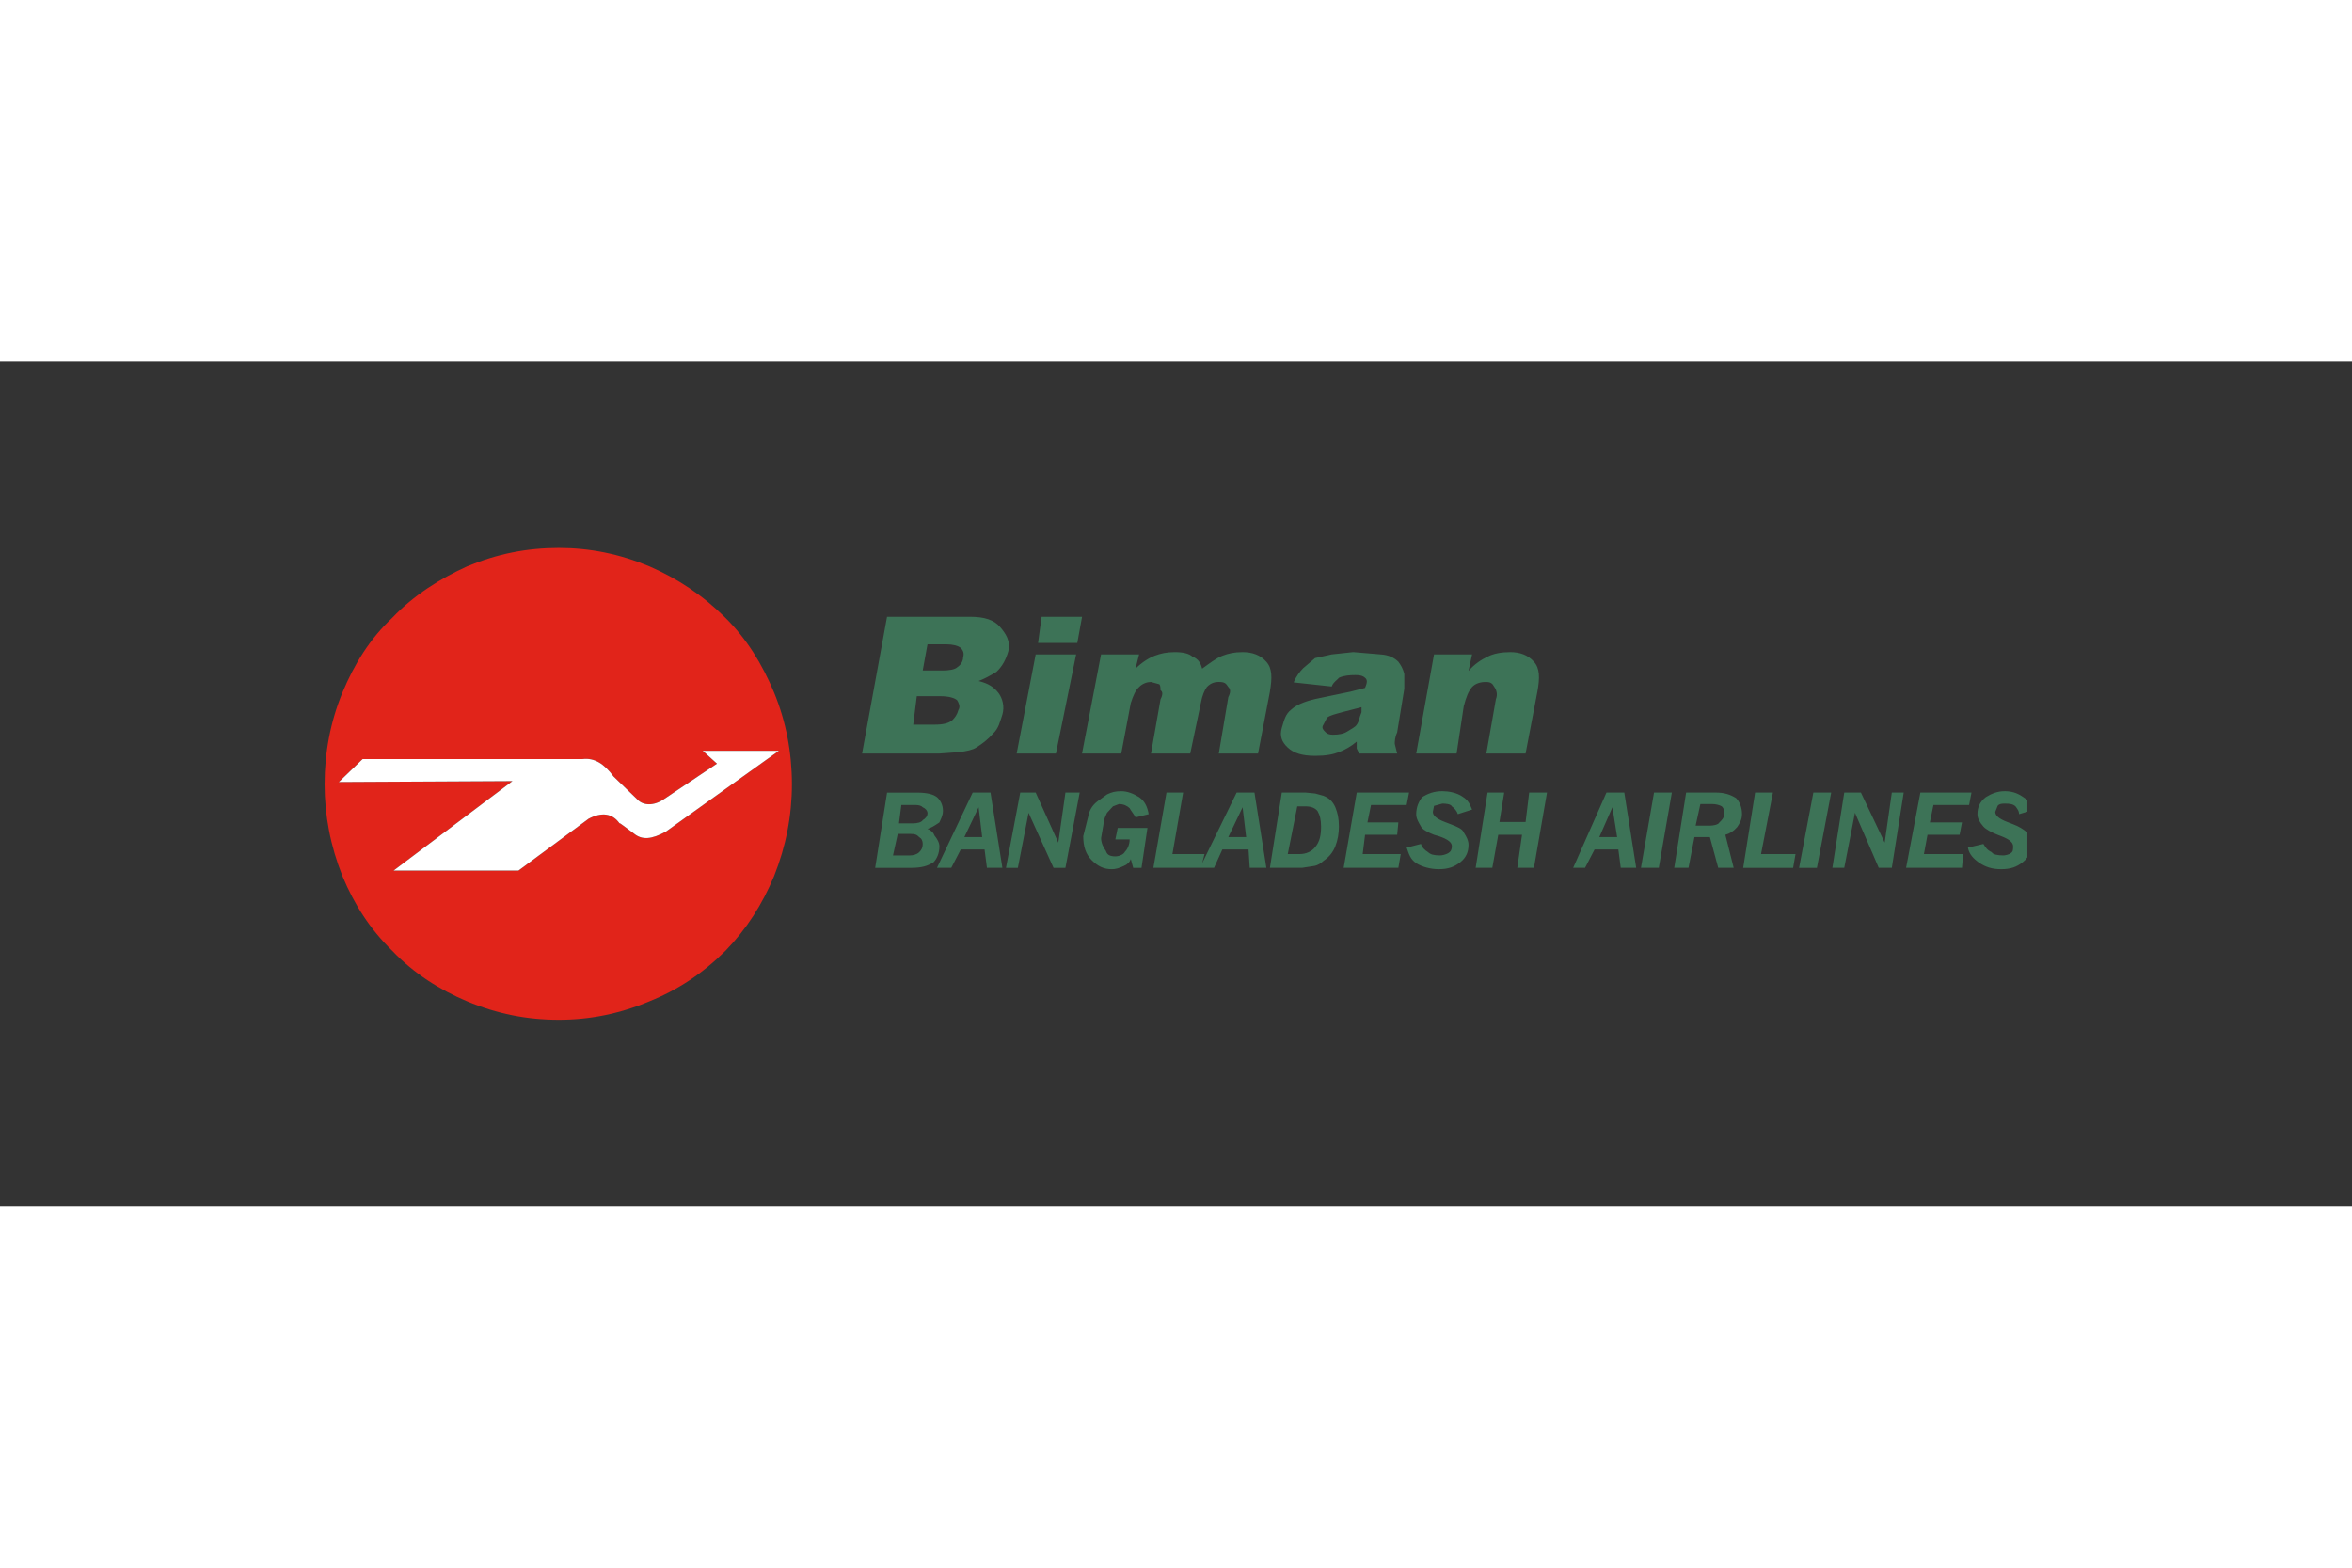
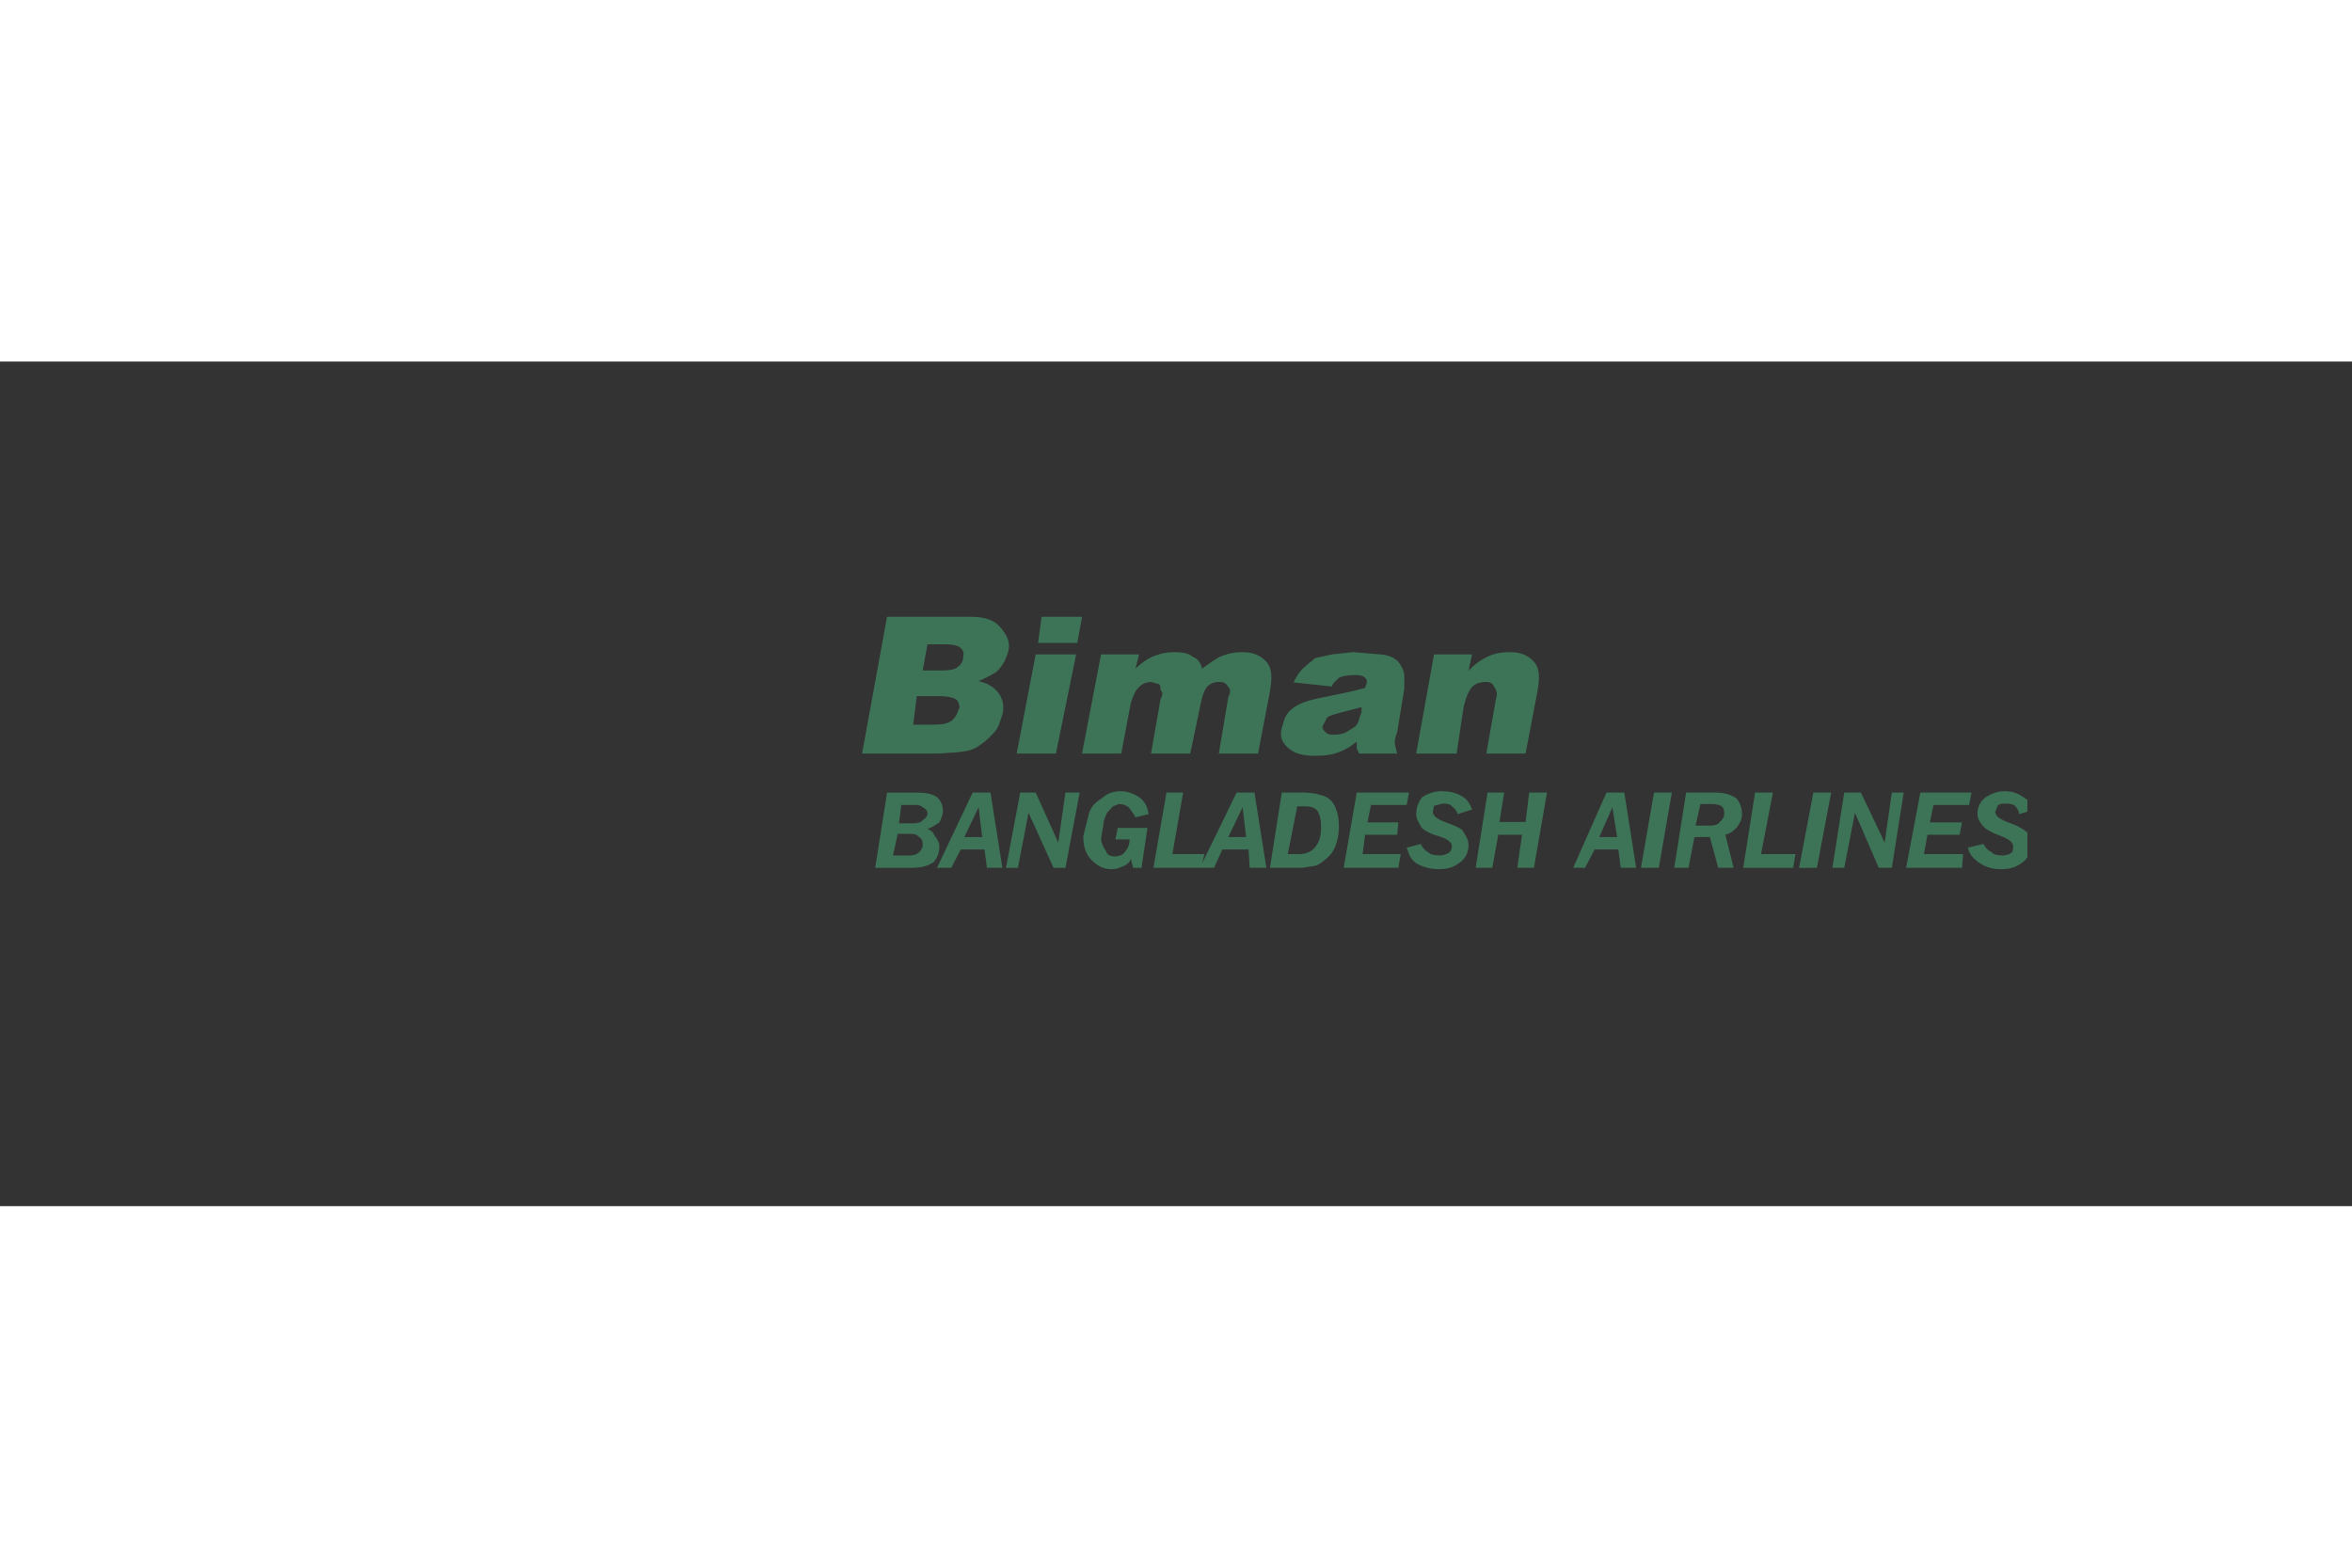
<svg xmlns="http://www.w3.org/2000/svg" height="800" width="1200" viewBox="-28.913 -15 250.583 90">
  <rect x="-28.913" y="-15" width="250.583" height="90" fill="#333333" stroke="none" />
  <path d="M111.2 16.599l1.774-.391 2.28-.245 2.914.245c.887.049 1.52.391 1.899.782.254.342.507.734.634 1.32v1.565l-.76 4.646c-.254.538-.254.978-.254 1.223l.254 1.027h-4.055l-.253-.538V25.5c-.634.538-1.268.881-1.9 1.125-.634.245-1.394.391-2.534.391-1.394 0-2.28-.293-2.913-.88-.634-.587-.887-1.223-.634-2.103.253-.832.38-1.467 1.014-1.956.634-.587 1.773-.978 3.04-1.223l3.294-.685 1.52-.392c.253-.586.253-.88 0-1.076-.253-.245-.634-.293-1.014-.293-.633 0-1.267.049-1.773.293-.127.196-.634.489-.76.929l-4.055-.44c.254-.636.634-1.125 1.014-1.516l1.267-1.076zm-4.814 3.57l-1.268 6.603h-4.18l1.013-6.016c.254-.489.254-.831 0-1.076-.253-.391-.38-.538-1.013-.538-.507 0-.888.146-1.268.538-.253.343-.507.929-.634 1.663l-1.14 5.429h-4.181l1.013-5.771c.253-.489.253-.832 0-.978 0-.245 0-.489-.127-.636l-.887-.244c-.38 0-.887.146-1.267.538-.38.343-.634.929-.887 1.712l-1.014 5.38h-4.181l2.027-10.564h4.054l-.38 1.516c.633-.636 1.394-1.125 2.027-1.37.633-.244 1.267-.391 2.154-.391.887 0 1.52.147 1.9.489.634.245.887.734 1.014 1.272.887-.636 1.521-1.125 2.153-1.37.634-.244 1.268-.391 2.154-.391 1.014 0 1.9.293 2.533 1.027.634.685.634 1.712.381 3.179zm9.755 1.663l-1.9.489c-.887.245-1.52.391-1.773.636l-.381.733c-.253.343 0 .587.254.832.127.147.38.245.76.245.634 0 1.141-.098 1.52-.342.38-.245.887-.489 1.014-.734.253-.342.253-.733.507-1.32v-.538zm5.827 4.94l1.9-10.564h4.055l-.381 1.761c.634-.734 1.395-1.223 2.027-1.517.634-.342 1.52-.489 2.407-.489 1.014 0 1.9.293 2.534 1.027.633.685.633 1.712.38 3.13l-1.268 6.651h-4.181l1.014-5.771c.254-.636 0-1.125-.253-1.467-.127-.245-.38-.391-.761-.391-.633 0-1.14.146-1.52.538-.381.44-.634 1.076-.888 2.054l-.76 5.038h-4.308zm65.118 11.061c-.131.191-.297.367-.507.529-.634.49-1.267.734-2.28.734s-1.647-.244-2.28-.637c-.634-.44-1.141-.928-1.268-1.662l1.647-.391c.253.391.38.635.887.879.127.246.634.344 1.267.344.127 0 .634-.098.761-.246.253-.146.253-.391.253-.732 0-.391-.38-.734-1.267-1.076l-.38-.146c-.634-.244-1.268-.588-1.52-.881-.38-.44-.634-.832-.634-1.32 0-.734.254-1.32.887-1.809.634-.393 1.268-.637 2.027-.637.634 0 1.267.146 1.9.586.182.113.351.227.507.342zm0-4.869l-.887.264c0-.391-.254-.637-.38-.832-.254-.244-.634-.293-1.141-.293-.38 0-.634.049-.76.244l-.254.637c0 .391.38.732 1.268 1.076l.633.244c.634.244 1.014.488 1.52.881zm-6.208-.715h-3.801l-.38 1.859h3.421l-.254 1.32h-3.42l-.38 2.055h4.18l-.126 1.467h-5.954l1.52-8.021h5.447l-.253 1.32zm-6.968-1.32l-1.267 8.021h-1.393l-2.534-5.869-1.141 5.869h-1.267l1.267-8.021h1.774l2.533 5.332.761-5.332h1.267zm-11.528 6.555l-.254 1.467h-5.32l1.267-8.021h1.9l-1.267 6.555h3.674zm.38 1.467l1.52-8.021h1.9l-1.52 8.021h-1.9zm-6.081-5.723c0 .588-.253.979-.507 1.369-.38.439-.76.685-1.267.832l.887 3.522h-1.647l-.887-3.277h-1.646l-.634 3.277h-1.52l1.267-8.021h3.167c.887 0 1.52.195 2.153.588.381.391.634.977.634 1.711zm-2.153-.832c-.254-.146-.634-.244-1.014-.244h-1.268l-.506 2.299h1.52c.381 0 .887-.098 1.014-.342.254-.246.507-.49.507-.881 0-.342 0-.586-.253-.832zm-5.321-1.467l-1.393 8.021h-1.9l1.393-8.021h1.9zm-6.334 1.565l-1.395 3.18h1.901l-.507-3.18zm1.267-1.565l1.267 8.021h-1.646l-.254-1.957h-2.533l-1.014 1.957h-1.267l3.547-8.021h1.9zm-13.429 4.5l-.634 3.522h-1.773l1.267-8.021h1.773l-.506 3.131h2.786l.38-3.131h1.9l-1.393 8.021h-1.774l.507-3.522h-2.533zm-3.801-4.061c.633.393.76.783 1.014 1.371l-1.52.488c-.127-.391-.38-.637-.634-.832-.126-.244-.634-.293-1.014-.293l-.887.244-.126.637c0 .391.38.732 1.267 1.076l.634.244c.633.244 1.267.488 1.393.881.254.391.507.83.507 1.32 0 .732-.253 1.369-.887 1.857-.633.49-1.267.734-2.28.734-.887 0-1.774-.244-2.407-.637-.633-.44-.76-.928-1.014-1.662l1.52-.391c.127.391.38.635.761.879.253.246.633.344 1.267.344.253 0 .633-.098.887-.246.254-.146.38-.391.38-.732 0-.391-.38-.734-1.394-1.076l-.507-.146c-.633-.244-1.267-.588-1.393-.881-.253-.44-.507-.832-.507-1.32 0-.734.254-1.32.634-1.809.634-.393 1.267-.637 2.153-.637.634 0 1.52.146 2.154.586zm-5.955.881h-3.8l-.381 1.859h3.294l-.126 1.32h-3.421l-.253 2.055h4.054l-.254 1.467h-5.827l1.393-8.021h5.574l-.254 1.32zm-7.221 2.299c0 .734-.127 1.467-.38 2.103-.254.635-.634 1.125-1.268 1.564-.253.244-.633.49-1.013.539l-1.268.195h-3.42l1.267-8.021h2.533l1.014.098.887.244c.634.246 1.014.637 1.268 1.223.253.588.38 1.223.38 2.055zm-3.548-2.152h-.886l-1.014 5.088h1.267c.633 0 1.267-.246 1.647-.734.507-.586.634-1.32.634-2.201 0-.733-.127-1.223-.38-1.662-.254-.295-.634-.49-1.268-.49zM99.165 38.46l3.674-7.531h1.9l1.267 8.021h-1.774l-.126-1.957h-2.788l-.886 1.957h-6.461l1.393-8.021h1.774l-1.14 6.555h3.421l-.254.977zm4.308-5.967l-1.521 3.18h1.9l-.38-3.18zm-37.88-20.296h8.868c1.52 0 2.534.342 3.167 1.076.633.733 1.14 1.516.887 2.592-.253.881-.633 1.614-1.267 2.201-.633.391-1.267.733-1.9.978 1.014.245 1.647.636 2.154 1.32.38.538.633 1.37.38 2.25-.253.734-.38 1.467-1.014 2.054-.507.587-1.14 1.076-1.774 1.467-.38.245-1.013.391-1.9.489l-2.027.147h-8.235l2.661-14.575zm16.47 0h4.307l-.507 2.788H81.682l.38-2.788zm-12.162 2.935l-.507 2.788h2.153c.634 0 1.267-.098 1.52-.342.38-.245.633-.636.633-1.076.127-.391 0-.734-.253-.979-.253-.244-.887-.391-1.52-.391h-2.027zm-1.52 8.559h2.28c.887 0 1.52-.146 1.9-.489.254-.245.507-.587.634-1.076.253-.391 0-.783-.127-1.027-.253-.245-.887-.44-1.773-.44h-2.534l-.38 3.032zm13.049-7.482h4.308l-2.154 10.564H79.402l2.027-10.564zm11.022 15.211c.633.439.887 1.074 1.014 1.808l-1.394.342c-.254-.439-.507-.732-.633-.979-.254-.244-.634-.439-1.14-.439l-.634.244-.633.686c-.127.293-.38.734-.38 1.223l-.253 1.467c0 .539.253 1.027.506 1.369.127.393.38.588 1.014.588.38 0 .887-.195 1.013-.49.253-.244.507-.732.507-1.32H89.917l.253-1.223h3.167l-.633 4.256h-.887l-.253-.93c-.126.342-.38.586-.76.734-.506.244-.887.342-1.267.342-.887 0-1.52-.342-2.154-.979-.633-.635-.887-1.467-.887-2.543l.506-2.006c.127-.684.38-1.223 1.014-1.711l1.014-.734c.507-.244.887-.342 1.52-.342s1.267.244 1.9.637zm-6.335-.49l-1.52 8.021h-1.267l-2.66-5.869-1.14 5.869h-1.267l1.52-8.021h1.647l2.407 5.332.76-5.332h1.52zm-10.768 1.565l-1.52 3.18h1.9l-.38-3.18zm-4.434-1.074c.38.342.633.83.633 1.467 0 .488-.253.93-.38 1.223-.507.342-.887.586-1.266.684.38.146.633.393.76.734.253.293.507.734.507 1.125 0 .732-.253 1.32-.633 1.711-.633.393-1.267.588-2.407.588h-3.801l1.267-8.021h3.168c1.14 0 1.773.195 2.153.49zm-1.013 1.711c0-.293-.254-.539-.507-.637-.127-.146-.38-.244-.76-.244h-1.52l-.253 1.957h1.52c.38 0 .887-.098 1.014-.344.253-.146.507-.391.507-.732zM68 35.331h-1.267l-.507 2.299H68c.38 0 .76-.098 1.014-.344.253-.244.38-.488.38-.879 0-.344-.127-.588-.38-.734-.253-.244-.38-.342-1.014-.342zm2.914 3.619l3.801-8.021h1.9l1.267 8.021h-1.647l-.253-1.957h-2.534l-1.013 1.957z" clip-rule="evenodd" fill="#3d7357" fill-rule="evenodd" />
-   <path d="M12.891 12.295C15.171 9.899 17.958 8.138 20.872 6.818c3.167-1.321 6.334-1.957 9.755-1.957 3.293 0 6.461.636 9.628 1.957 3.041 1.32 5.701 3.081 8.108 5.478 2.28 2.25 3.928 4.939 5.194 7.972 1.267 3.082 1.9 6.358 1.9 9.782 0 3.325-.633 6.603-1.9 9.78-1.267 3.033-2.914 5.625-5.194 7.973-2.407 2.396-5.067 4.158-8.108 5.379-3.167 1.322-6.335 1.957-9.628 1.957-3.421 0-6.588-.635-9.755-1.957-2.914-1.221-5.701-2.982-7.981-5.379-2.407-2.348-4.054-4.939-5.321-7.973-1.267-3.178-1.9-6.455-1.9-9.78 0-3.424.633-6.7 1.9-9.782 1.267-3.032 2.914-5.722 5.321-7.972zm23.564 16.921l2.534 2.446c.634.684 1.774.684 2.787 0l5.701-3.815-1.52-1.369h8.108L42.029 35.087c-1.52.83-2.534.928-3.42.195-1.014-.734-1.52-1.174-1.52-1.076-.76-1.076-1.9-1.223-3.294-.49l-7.475 5.527H13.018L25.686 29.706l-18.497.098 2.534-2.446h23.437c1.267-.146 2.28.489 3.294 1.858z" clip-rule="evenodd" fill="#e1241a" fill-rule="evenodd" />
-   <path d="M36.455 29.217l2.534 2.446c.634.684 1.774.684 2.787 0l5.701-3.815-1.52-1.369h8.108L42.029 35.087c-1.52.83-2.534.928-3.42.195-1.014-.734-1.52-1.174-1.52-1.076-.76-1.076-1.9-1.223-3.294-.49l-7.475 5.527H13.018L25.686 29.706l-18.497.098 2.534-2.446h23.437c1.267-.146 2.28.489 3.294 1.858z" clip-rule="evenodd" fill="#fff" fill-rule="evenodd" />
</svg>